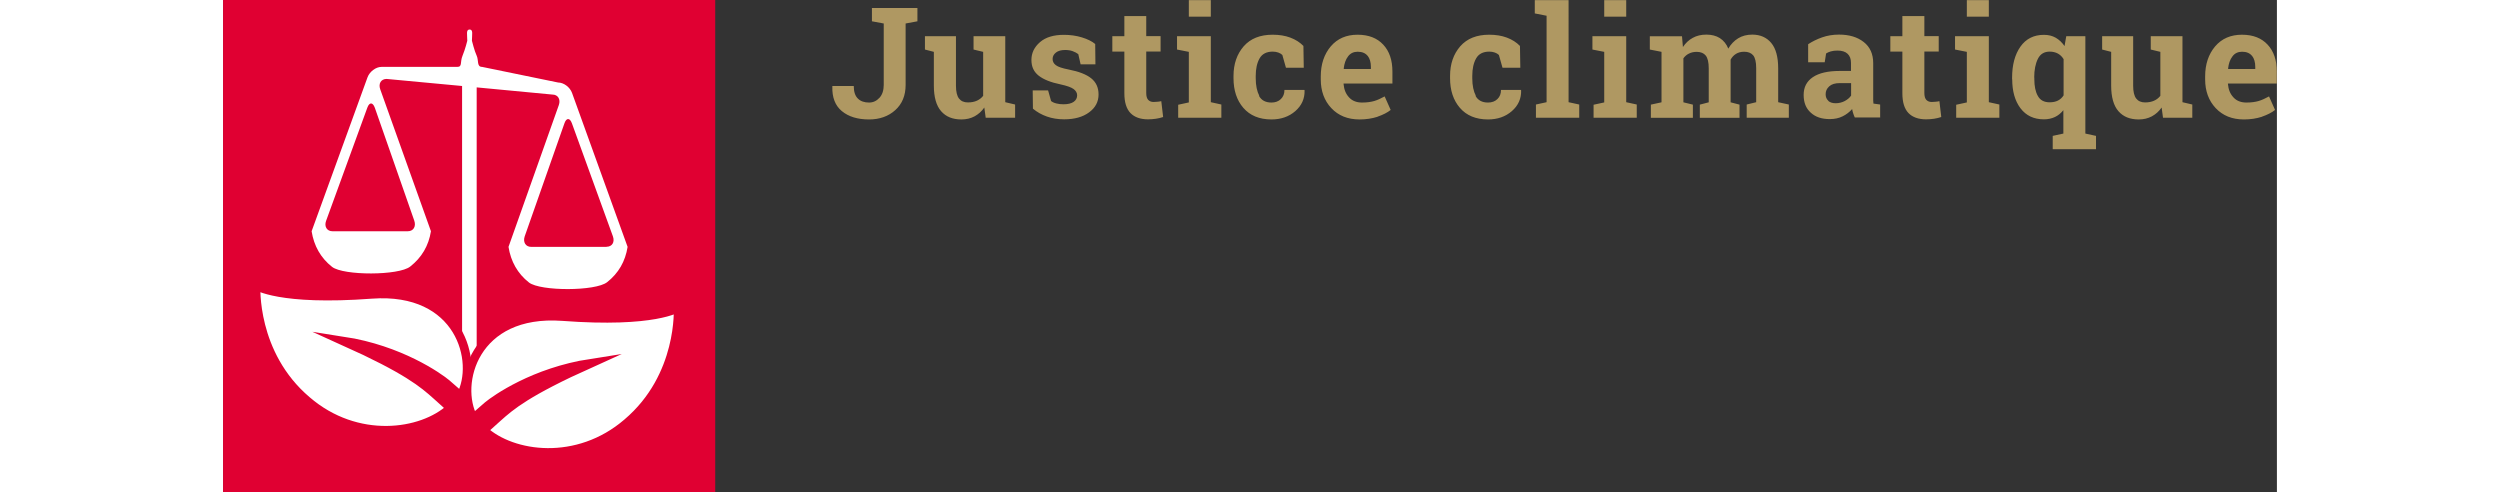
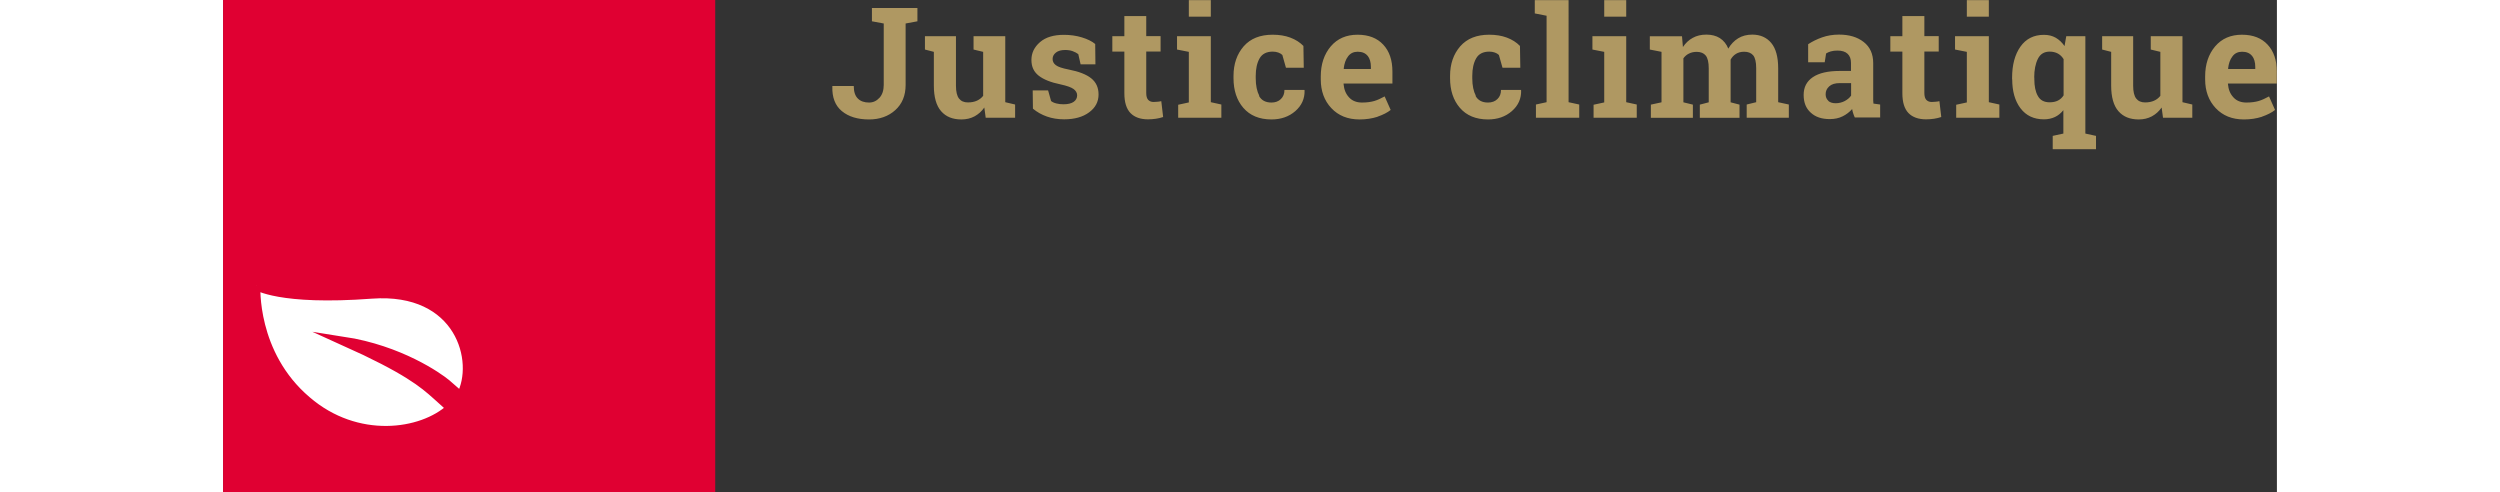
<svg xmlns="http://www.w3.org/2000/svg" id="Ebene_1" viewBox="0 0 177.45 42.52" width="216">
  <rect x="0" y="0" width="177.45" height="42.52" fill="#333333" stroke="none" />
  <defs>
    <style>
      .cls-1 {
        fill-rule: evenodd;
        stroke: #e00032;
        stroke-miterlimit: 10;
        stroke-width: .75px;
      }

      .cls-1, .cls-2 {
        fill: #fff;
      }

      .cls-3 {
        fill: #e00032;
      }

      .cls-4 {
        fill: #af9862;
      }
    </style>
  </defs>
  <rect class="cls-3" width="42.52" height="42.52" />
-   <path class="cls-2" d="M21.91,32.84V7.55l6.54.62c.48,0,.73.41.56.9l-4.35,12.26c.2,1.26.78,2.3,1.77,3.08.99.76,5.76.76,6.75-.03.99-.78,1.57-1.79,1.77-3.05l-4.8-13.3c-.18-.5-.72-.9-1.2-.9l-6.57-1.35c-.48,0-.28-.57-.47-.97-.19-.4-.41-1.29-.41-1.29,0-.53.13-.97-.2-.97s-.2.44-.2.97c0,0-.17.71-.41,1.29-.24.58.01.97-.47.97h-6.54c-.48,0-1.02.41-1.2.9l-4.83,13.3c.2,1.26.78,2.3,1.77,3.08.99.76,5.76.76,6.75-.03.99-.78,1.59-1.79,1.79-3.05l-4.38-12.26c-.18-.5.07-.9.55-.9l6.52.61v25.39M16.52,19.07c.17.5-.08.91-.56.91h-6.51c-.48,0-.73-.41-.55-.9l3.56-9.77c.18-.5.47-.49.65,0l3.41,9.76ZM33.13,21.33h-6.51c-.48,0-.73-.41-.56-.91l3.43-9.76c.17-.5.47-.5.65,0l3.54,9.76c.18.5-.07.9-.55.9Z" />
-   <path class="cls-1" d="M39.31,26.59s.36,5.91-4.39,9.94c-4.31,3.71-9.94,2.91-12.41.64.4-.36.8-.72,1.2-1.08,1.16-1.04,2.55-2.23,8.06-4.71-4.91.76-8.22,3.11-8.9,3.67-.4.36-.84.72-1.24,1.08-1.6-2.95.04-9.34,7.7-8.78,7.98.6,9.98-.76,9.98-.76h0Z" />
-   <path class="cls-1" d="M2.85,24.67s2,1.36,9.98.76c7.66-.56,9.3,5.83,7.7,8.78-.4-.36-.84-.72-1.24-1.08-.68-.56-3.99-2.91-8.9-3.67,5.51,2.48,6.9,3.67,8.06,4.71.4.36.8.72,1.2,1.08-2.48,2.28-8.1,3.07-12.41-.64-4.75-4.03-4.39-9.94-4.39-9.94h0Z" />
+   <path class="cls-1" d="M2.85,24.67s2,1.36,9.98.76c7.66-.56,9.3,5.83,7.7,8.78-.4-.36-.84-.72-1.24-1.08-.68-.56-3.99-2.91-8.9-3.67,5.51,2.48,6.9,3.67,8.06,4.71.4.36.8.72,1.2,1.08-2.48,2.28-8.1,3.07-12.41-.64-4.75-4.03-4.39-9.94-4.39-9.94h0" />
  <path class="cls-4" d="M175.3,4.82c.19.24.28.56.28.97v.17h-2.33l-.02-.03c.05-.44.17-.79.38-1.06.2-.27.48-.4.83-.4.38,0,.67.12.86.36M176.16,10.08c.46-.16.84-.35,1.13-.58l-.52-1.17c-.33.18-.63.32-.91.4-.28.08-.63.13-1.05.13-.47,0-.85-.15-1.12-.45-.28-.3-.43-.68-.47-1.15v-.04h4.22v-1.04c0-.98-.26-1.75-.79-2.32-.53-.57-1.26-.86-2.22-.86-.97,0-1.74.33-2.32,1.01-.57.68-.86,1.54-.86,2.59v.26c0,1,.3,1.83.91,2.48.61.65,1.42.98,2.44.98.57,0,1.08-.08,1.55-.23M167.62,10.17h2.52v-1.14l-.85-.2V3.13h-2.74v1.15l.83.2v3.8c-.14.18-.32.32-.54.42-.22.1-.48.15-.78.15-.34,0-.59-.11-.77-.34-.17-.22-.26-.59-.26-1.1V3.13h-2.68v1.15l.78.2v2.91c0,1,.21,1.74.63,2.22.42.48,1,.71,1.75.71.43,0,.8-.09,1.14-.27.33-.18.61-.43.84-.76l.12.89ZM156.48,6.71c0-.67.11-1.21.32-1.63.21-.42.55-.62,1.02-.62.27,0,.51.06.71.17s.36.27.49.48v3.13c-.13.2-.29.35-.49.45-.2.1-.44.15-.72.15-.47,0-.81-.18-1.01-.54-.21-.36-.31-.85-.31-1.47v-.14ZM154.58,6.85c0,1.04.24,1.88.72,2.51.48.63,1.15.95,2.02.95.36,0,.67-.07.95-.2.28-.13.52-.33.73-.59v2.02l-.92.2v1.15h3.74v-1.15l-.92-.2V3.13h-1.65l-.15.85c-.21-.31-.47-.55-.76-.72-.3-.17-.63-.25-1.02-.25-.87,0-1.55.34-2.03,1.02-.48.68-.72,1.58-.72,2.69v.14ZM152.56.01h-1.9v1.43h1.9V.01ZM149.74,10.17h3.73v-1.14l-.91-.2V3.13h-2.92v1.15l1.02.2v4.37l-.92.2v1.14ZM145.09,1.4v1.73h-1.04v1.33h1.04v3.6c0,.78.18,1.35.53,1.71.35.36.86.54,1.52.54.24,0,.47-.02.68-.05.21-.03.42-.08.63-.15l-.16-1.37c-.12.03-.23.04-.33.05-.1.01-.21.02-.34.02-.19,0-.34-.06-.46-.18-.11-.12-.17-.31-.17-.59v-3.59h1.24v-1.33h-1.24v-1.73h-1.9ZM138.69,8.7c-.15-.13-.23-.32-.23-.56,0-.27.1-.49.31-.68.21-.19.51-.28.92-.28h.97v1.08c-.13.19-.31.34-.55.47-.23.12-.5.19-.78.19s-.49-.07-.64-.2M143.17,10.17v-1.14l-.58-.08c-.01-.09-.02-.18-.02-.27,0-.09,0-.2,0-.31v-2.91c0-.79-.27-1.4-.82-1.83s-1.25-.64-2.13-.64c-.53,0-1.02.08-1.47.24-.45.16-.85.36-1.2.59v1.56s1.43,0,1.43,0l.12-.76c.1-.07.24-.13.41-.18.17-.05.36-.07.58-.07.38,0,.67.09.87.28.2.19.29.45.29.79v.69h-.97c-1.03,0-1.8.18-2.33.54-.53.36-.79.87-.79,1.53s.2,1.16.61,1.53c.41.38.95.56,1.65.56.42,0,.79-.08,1.11-.24.32-.16.6-.37.82-.63.02.13.05.25.09.37.04.12.08.24.14.36h2.2ZM124.28,4.47v4.37l-.92.2v1.14h3.63v-1.14l-.82-.2v-3.8c.13-.18.29-.32.48-.41.19-.1.42-.15.67-.15.35,0,.61.11.78.32.17.21.26.58.26,1.1v2.94l-.77.2v1.14h3.43v-1.14l-.77-.2v-3.3c0-.06,0-.12,0-.18,0-.06,0-.13,0-.21.12-.21.27-.38.47-.5s.43-.18.7-.18c.34,0,.6.1.78.31.17.21.26.58.26,1.11v2.94l-.82.2v1.14h3.64v-1.14l-.92-.2v-2.93c0-.98-.2-1.71-.6-2.19-.4-.48-.95-.72-1.64-.72-.47,0-.88.11-1.22.32s-.63.51-.85.89c-.16-.4-.41-.7-.73-.91-.32-.2-.71-.3-1.16-.3s-.84.09-1.18.28c-.34.18-.62.45-.85.79l-.08-.93h-2.78v1.15l1.02.2ZM121.23.01h-1.9v1.43h1.9V.01ZM118.41,10.17h3.73v-1.14l-.91-.2V3.13h-2.92v1.15l1.02.2v4.37l-.92.2v1.14ZM114.35,1.35v7.48l-.92.2v1.14h3.74v-1.14l-.92-.2V.01h-2.92v1.15l1.02.2ZM108.24,8.28c-.2-.38-.31-.89-.31-1.52v-.2c0-.62.11-1.12.33-1.51.22-.39.6-.59,1.14-.59.18,0,.34.03.48.08s.26.12.35.21l.31,1.1h1.54l-.03-1.88c-.3-.31-.68-.55-1.13-.72-.45-.17-.96-.25-1.53-.25-1.08,0-1.91.33-2.5,1-.58.67-.88,1.52-.88,2.56v.2c0,1.04.28,1.9.85,2.56.57.66,1.38,1,2.43,1,.82,0,1.51-.24,2.06-.72.55-.48.82-1.08.8-1.79l-.02-.04h-1.72c0,.33-.1.59-.31.79-.2.2-.48.3-.81.3-.51,0-.87-.19-1.08-.58M98.89,4.82c.19.24.28.56.28.97v.17h-2.33l-.02-.03c.05-.44.17-.79.38-1.06.2-.27.48-.4.83-.4.38,0,.67.12.86.36M99.75,10.08c.46-.16.84-.35,1.13-.58l-.52-1.17c-.33.18-.63.32-.91.4-.28.08-.63.13-1.05.13-.47,0-.85-.15-1.12-.45-.28-.3-.43-.68-.47-1.15v-.04h4.22v-1.04c0-.98-.26-1.75-.79-2.32-.53-.57-1.26-.86-2.22-.86-.97,0-1.74.33-2.32,1.01-.57.68-.86,1.54-.86,2.59v.26c0,1,.3,1.83.91,2.48.61.65,1.42.98,2.44.98.57,0,1.08-.08,1.55-.23M89.53,8.28c-.2-.38-.31-.89-.31-1.52v-.2c0-.62.11-1.12.33-1.51.22-.39.6-.59,1.14-.59.18,0,.34.03.48.08.14.05.26.12.35.21l.31,1.1h1.54l-.03-1.88c-.3-.31-.68-.55-1.13-.72-.45-.17-.96-.25-1.53-.25-1.08,0-1.91.33-2.5,1-.58.67-.88,1.52-.88,2.56v.2c0,1.04.28,1.9.85,2.56.57.66,1.38,1,2.43,1,.82,0,1.51-.24,2.06-.72.55-.48.82-1.08.8-1.79l-.02-.04h-1.72c0,.33-.1.59-.31.79-.2.2-.48.3-.81.3-.51,0-.87-.19-1.08-.58M85.34.01h-1.9v1.43h1.9V.01ZM82.52,10.17h3.73v-1.14l-.91-.2V3.13h-2.92v1.15l1.02.2v4.37l-.92.2v1.14ZM77.87,1.4v1.73h-1.04v1.33h1.04v3.6c0,.78.18,1.35.53,1.71.35.36.86.54,1.51.54.24,0,.47-.02.68-.05.21-.03.42-.08.63-.15l-.16-1.37c-.12.03-.23.04-.33.05-.1.01-.21.02-.34.02-.19,0-.34-.06-.46-.18-.11-.12-.17-.31-.17-.59v-3.59h1.24v-1.33h-1.24v-1.73h-1.9ZM75.35,3.8c-.28-.23-.66-.42-1.15-.57-.49-.15-1.01-.22-1.55-.22-.9,0-1.59.21-2.08.64-.49.43-.73.94-.73,1.53s.21,1.03.63,1.36c.42.33,1.05.58,1.88.75.55.12.92.25,1.13.4.2.15.31.33.31.54,0,.24-.1.43-.3.57-.2.14-.5.21-.88.21-.21,0-.42-.02-.61-.07-.2-.05-.35-.12-.46-.21l-.26-.92h-1.33l.02,1.58c.35.29.75.52,1.21.68.45.16.95.24,1.49.24.89,0,1.61-.2,2.15-.6.55-.4.82-.92.82-1.55,0-.59-.21-1.05-.63-1.39-.42-.34-1.07-.59-1.94-.76-.56-.11-.93-.23-1.12-.38-.19-.14-.28-.32-.28-.53,0-.23.1-.41.29-.56s.46-.22.79-.22c.24,0,.46.03.65.1.2.07.36.16.49.26l.2.88h1.28l-.02-1.75ZM65.91,10.17h2.52v-1.14l-.85-.2V3.13h-2.74v1.15l.83.2v3.8c-.14.18-.32.32-.54.42-.22.1-.48.15-.78.15-.34,0-.59-.11-.77-.34-.17-.22-.26-.59-.26-1.1V3.13h-2.68v1.15l.77.2v2.91c0,1,.21,1.74.63,2.22.42.48,1,.71,1.75.71.43,0,.8-.09,1.14-.27.33-.18.61-.43.84-.76l.12.89ZM58.97.69h-2.91v1.15l1.02.19v5.3c0,.47-.12.85-.37,1.12-.25.27-.54.41-.9.41-.4,0-.73-.11-.96-.34-.24-.23-.36-.59-.36-1.09h-1.85v.04c-.03.94.24,1.65.82,2.13.58.48,1.36.72,2.35.72.91,0,1.67-.27,2.26-.8.6-.54.9-1.26.9-2.18V2.03l1.02-.19V.69h-1.02Z" />
</svg>